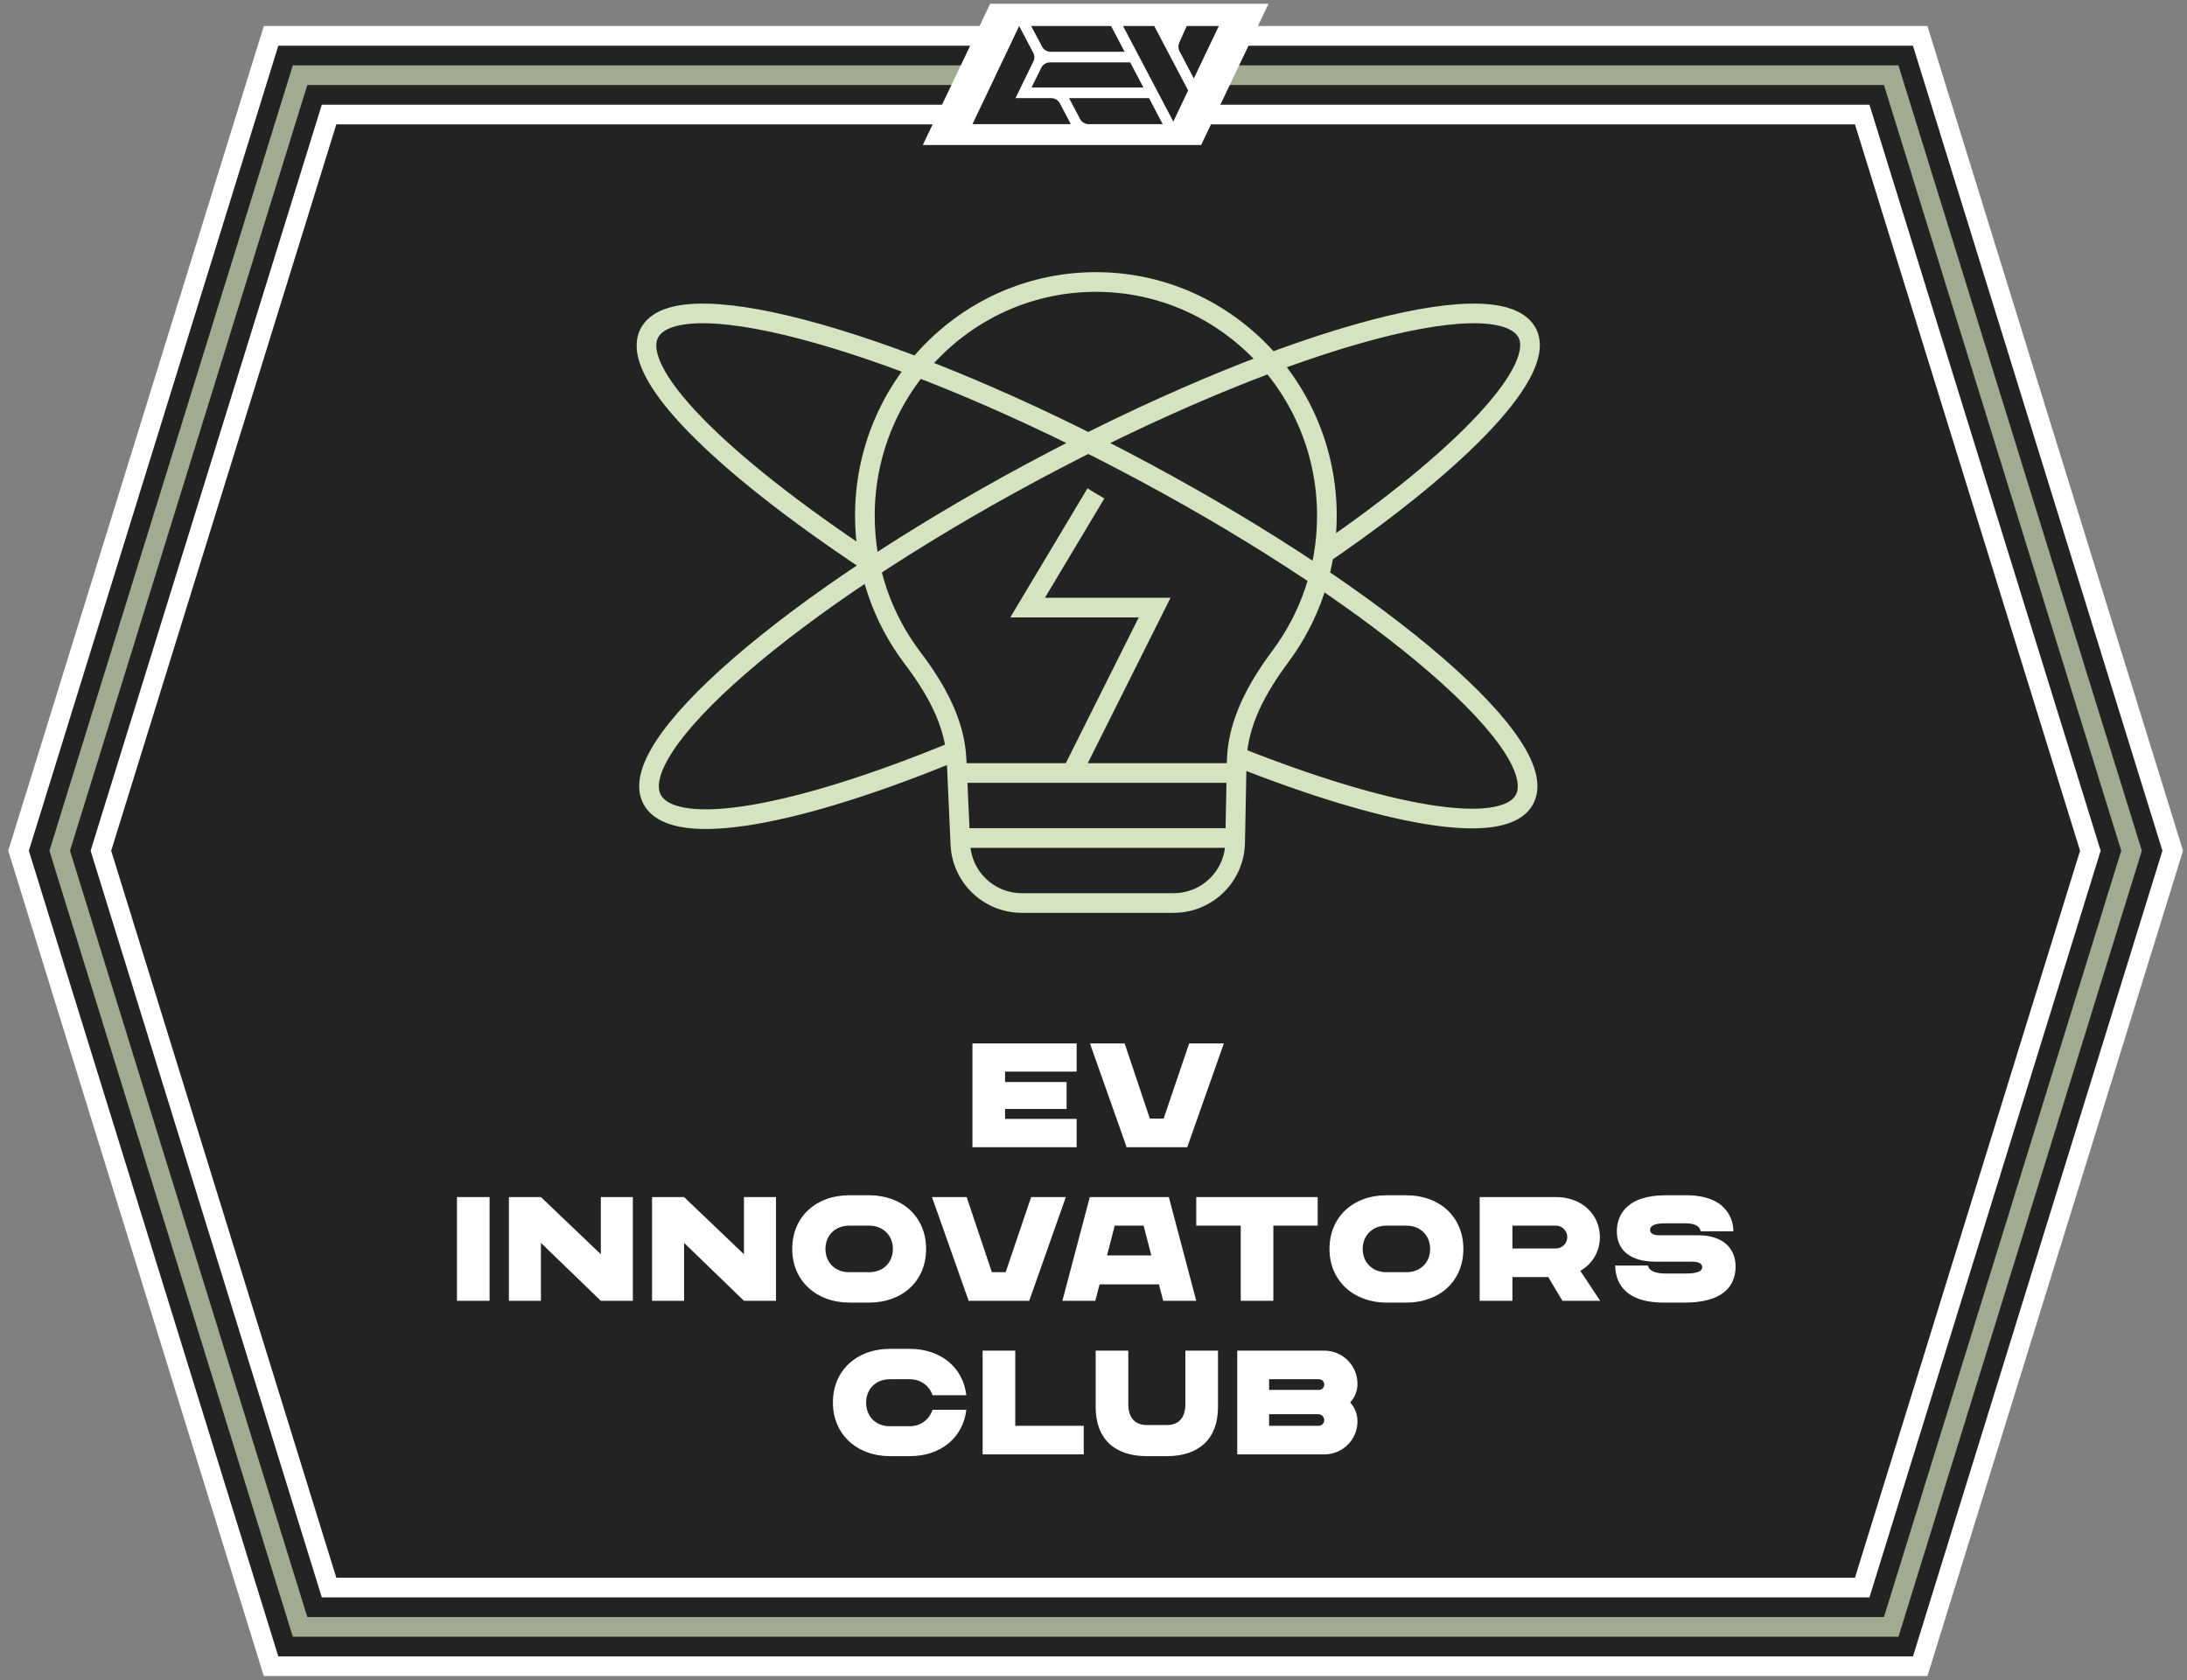
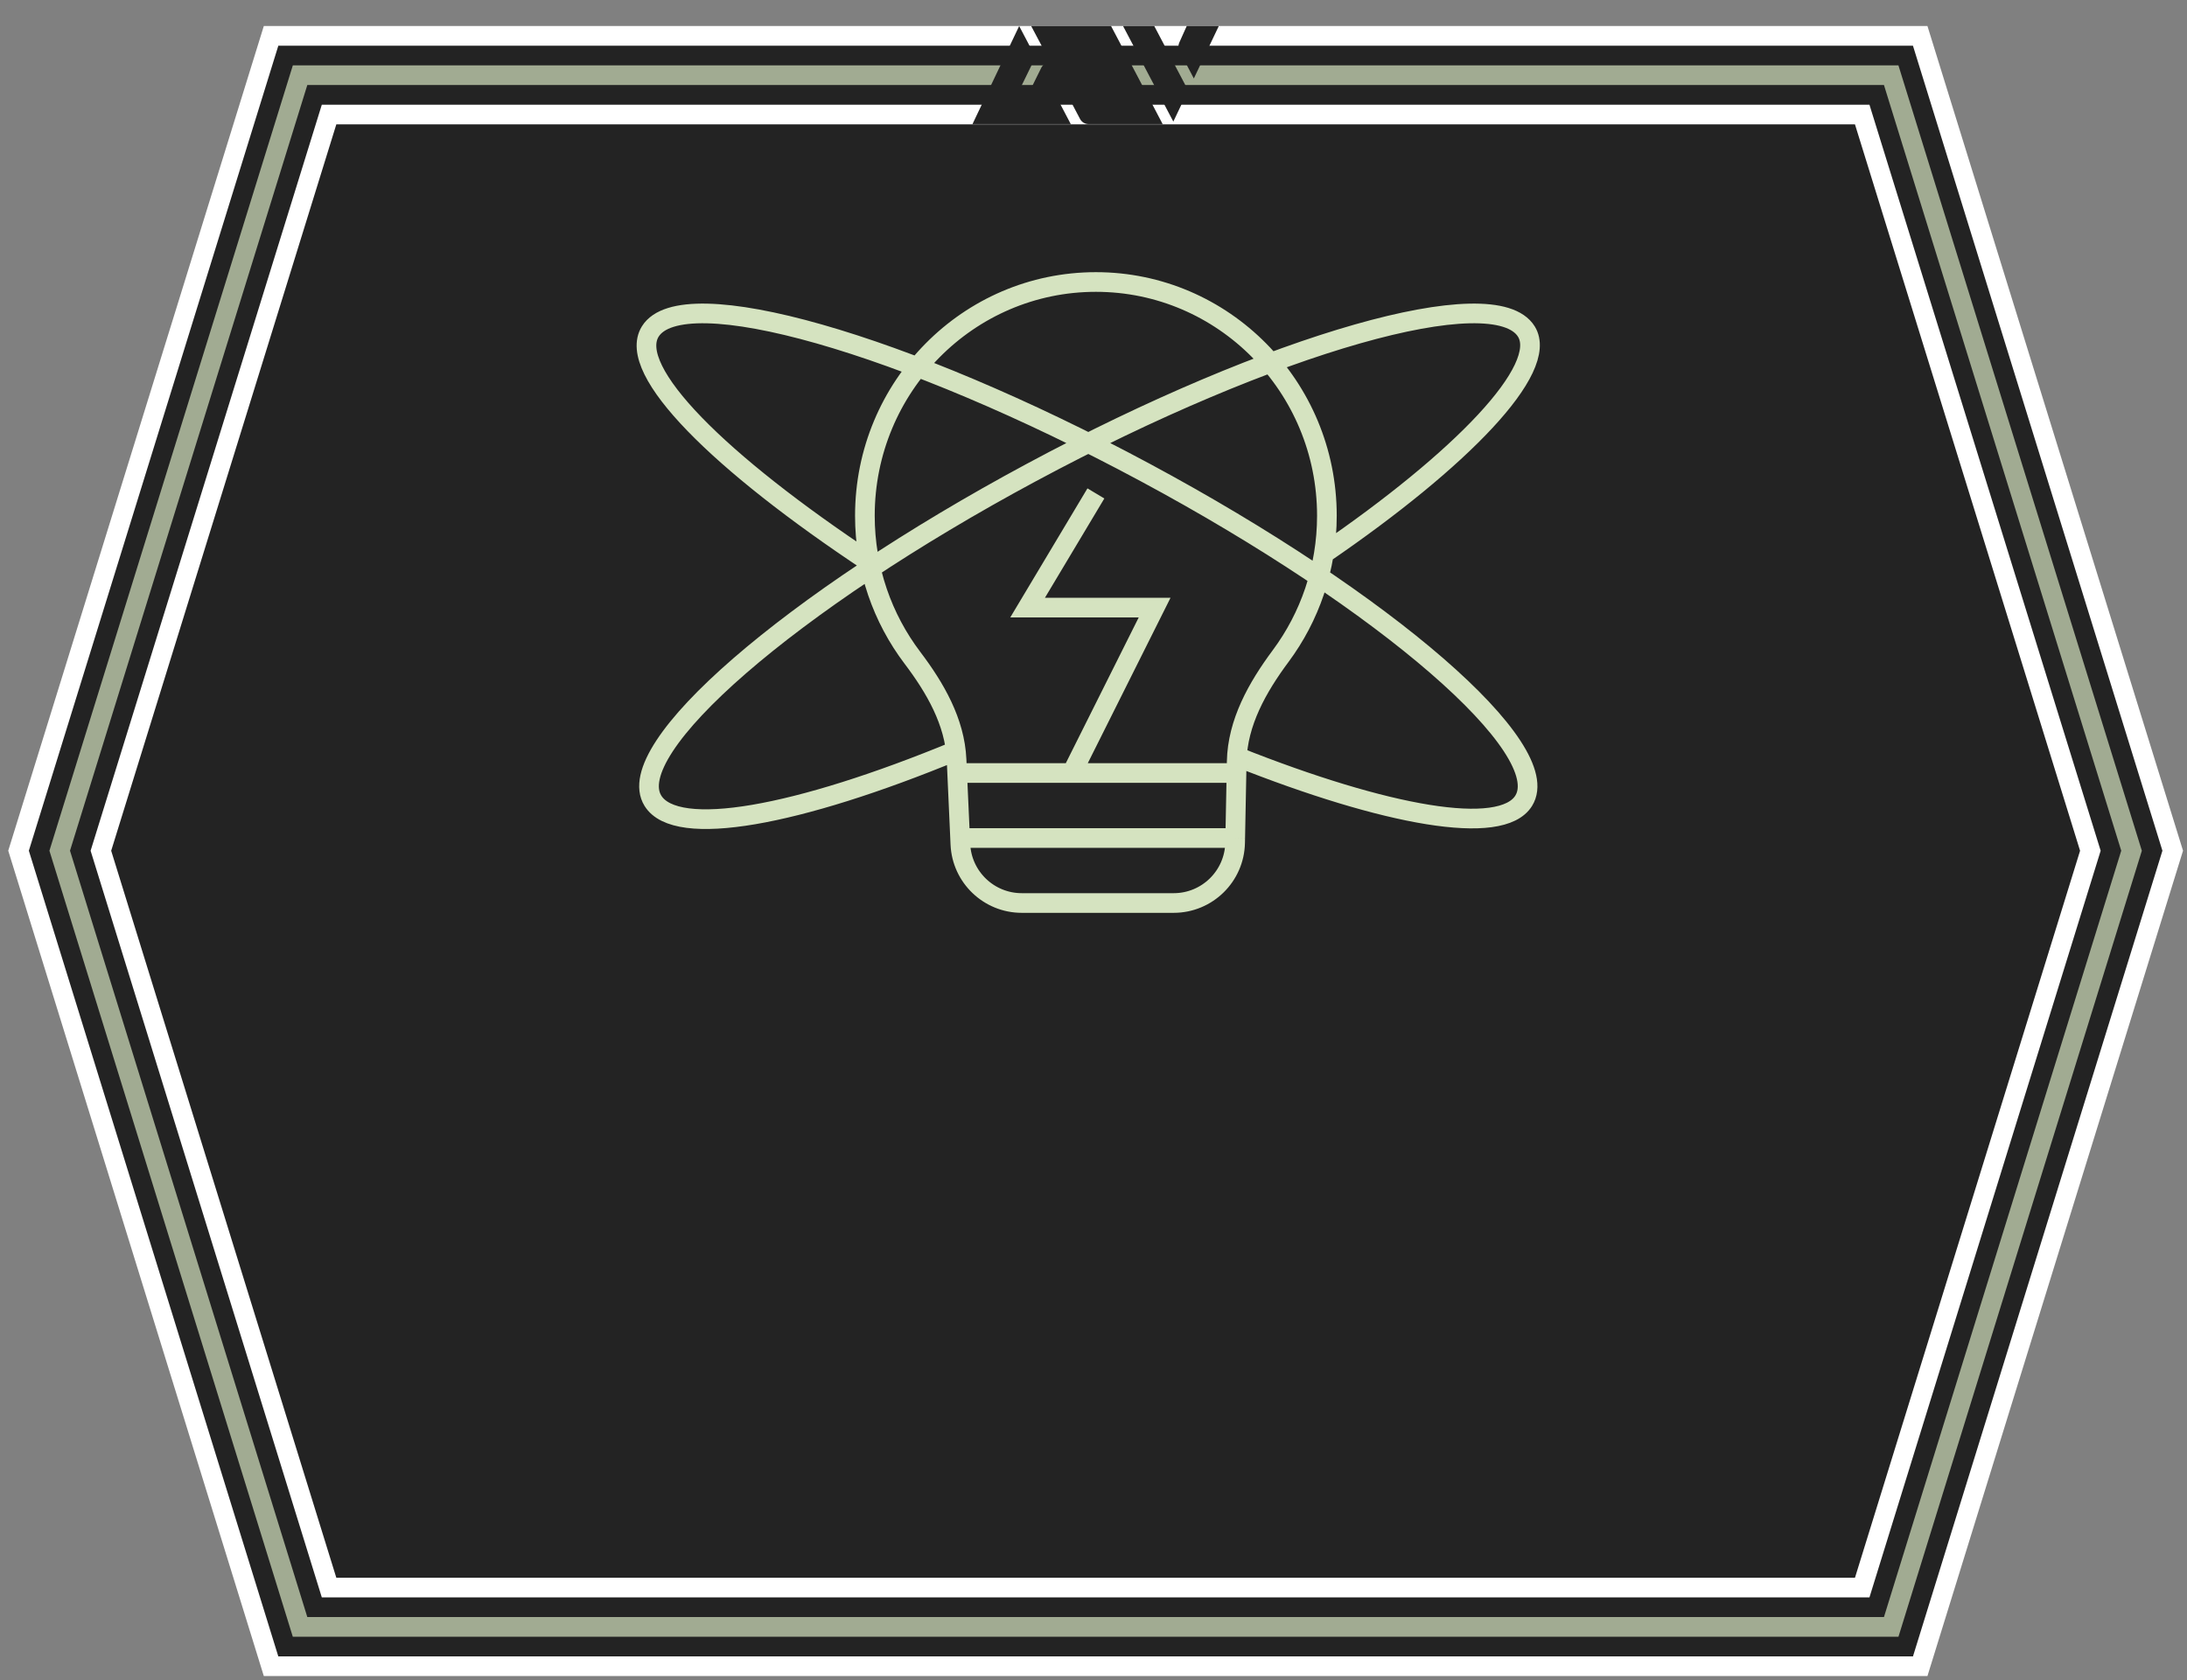
<svg xmlns="http://www.w3.org/2000/svg" fill="none" viewBox="0 0 242 186" height="186" width="242">
  <rect x="0" y="0" width="242" height="186" fill="#808080" stroke="none" />
  <path fill="white" d="M29.192 185.515L0.912 94.161L29.192 2.881H213.279L241.56 94.161L213.279 185.515H29.192Z" />
-   <path fill="#232323" d="M30.795 183.34L3.192 94.163L30.798 5.059H211.675L239.28 94.163L211.678 183.34H30.795Z" />
+   <path fill="#232323" d="M30.795 183.34L3.192 94.163L30.798 5.059H211.675L239.28 94.163L211.678 183.34H30.795" />
  <path fill="#A1AB92" d="M32.4 181.165L5.469 94.164L32.403 7.236H210.069L237.003 94.164L210.072 181.165H32.4Z" />
  <path fill="#232323" d="M34.005 178.986L7.746 94.161L34.005 9.41H208.467L234.723 94.161L208.467 178.986H34.005Z" />
  <path fill="white" d="M35.61 176.811L10.026 94.165L35.61 11.588H206.862L232.446 94.165L206.862 176.811H35.61Z" />
  <path fill="#232323" d="M37.215 13.766H205.259L230.168 94.166L205.259 174.635H37.215L12.303 94.166L37.215 13.766Z" />
-   <path fill="white" d="M109.563 0.422H140.362L132.91 16.05H102.111L109.563 0.422Z" />
  <path fill="#232323" d="M112.366 10.863H116.322C116.519 10.863 116.712 10.915 116.881 11.017C117.049 11.118 117.187 11.263 117.279 11.437L118.488 13.741H107.607L112.775 2.881L114.33 5.838C114.409 5.988 114.451 6.154 114.454 6.323C114.456 6.492 114.419 6.659 114.344 6.811L112.366 10.863ZM124.27 2.881H127.723L131.473 10.011L129.833 13.459L124.27 2.881ZM114.103 2.881H122.943L124.444 5.733H116.252C116.059 5.731 115.869 5.677 115.704 5.577C115.538 5.476 115.403 5.333 115.313 5.162L114.103 2.881ZM116.182 6.907H125.062L126.523 9.688H114.141L115.219 7.506C115.308 7.326 115.445 7.175 115.615 7.069C115.785 6.963 115.982 6.907 116.182 6.907ZM128.654 13.74L127.146 10.863H118.299L119.511 13.167C119.601 13.338 119.736 13.482 119.902 13.583C120.067 13.684 120.257 13.738 120.45 13.74H128.654ZM132.103 8.686L134.865 2.881H131.316L130.487 4.725C130.42 4.874 130.389 5.036 130.394 5.198C130.399 5.361 130.441 5.52 130.517 5.665L132.103 8.686Z" clip-rule="evenodd" fill-rule="evenodd" />
  <path stroke-width="2.176" stroke="#D5E3C0" d="M105.914 85.561L105.846 84.066C105.658 79.891 103.48 76.134 100.958 72.801C97.662 68.444 95.703 62.996 95.703 57.085C95.703 42.796 107.147 31.213 121.265 31.213C135.382 31.213 146.826 42.796 146.826 57.085C146.826 62.915 144.92 68.296 141.705 72.622C139.135 76.08 136.93 79.988 136.846 84.295L136.822 85.561M105.914 85.561L106.238 92.756M105.914 85.561H118.608M136.822 85.561L136.682 92.756M136.822 85.561H118.608M136.682 92.756L136.671 93.281C136.599 96.985 133.576 99.95 129.871 99.95H113.064C109.427 99.95 106.433 97.088 106.269 93.454L106.238 92.756M136.682 92.756H106.238M121.265 54.615L113.708 67.253H127.764L118.608 85.561M146.493 61.273C161.666 50.887 171.453 40.813 168.897 36.694C165.345 30.966 140.829 37.949 114.139 52.292C87.45 66.635 68.695 82.905 72.248 88.633C74.84 92.812 88.191 90.367 105.803 83.092M96.205 62.213C79.667 51.247 69.273 41.015 71.954 36.694C75.507 30.966 100.023 37.949 126.712 52.292C153.401 66.635 172.156 82.905 168.603 88.633C166.124 92.63 153.366 90.317 136.857 83.754" />
-   <path fill="white" d="M119.136 118.614H111.213V119.762H118.021V122.748H111.213V123.847H119.136V126.98H107.604V115.497H119.136V118.614ZM131.583 115.497H135.422L131.37 126.98H124.628V126.866L120.608 115.497H124.447L127.236 123.814H128.762L131.583 115.497ZM50.565 143.98V132.497H54.174V143.98H50.565ZM66.483 132.497H70.026V143.98H66.483L59.855 137.566V143.98H56.311V132.497H59.855L66.483 138.829V132.497ZM82.322 132.497H85.866V143.98H82.322L75.695 137.566V143.98H72.151V132.497H75.695L82.322 138.829V132.497ZM96.177 132.3C99.852 132.3 102.477 134.695 102.477 138.239C102.477 141.799 99.852 144.177 96.177 144.177H93.962C90.37 144.177 87.663 141.799 87.663 138.239C87.663 134.695 90.288 132.3 93.962 132.3H96.177ZM96.177 140.814C97.736 140.814 98.802 139.732 98.802 138.239C98.802 136.762 97.736 135.663 96.177 135.663H93.962C92.404 135.663 91.338 136.762 91.338 138.239C91.338 139.732 92.404 140.814 93.962 140.814H96.177ZM114.102 132.497H117.94L113.888 143.98H107.146V143.866L103.127 132.497H106.965L109.754 140.814H111.28L114.102 132.497ZM128.712 143.98L128.236 142.16H121.674L121.198 143.98H117.557L120.591 132.497H129.335L132.37 143.98H128.712ZM122.494 138.961H127.4L126.546 135.663H123.348L122.494 138.961ZM145.806 132.497V135.663H140.901V143.98H137.292V135.663H132.37V132.497H145.806ZM155.627 132.3C159.302 132.3 161.927 134.695 161.927 138.239C161.927 141.799 159.302 144.177 155.627 144.177H153.413C149.82 144.177 147.113 141.799 147.113 138.239C147.113 134.695 149.738 132.3 153.413 132.3H155.627ZM155.627 140.814C157.186 140.814 158.252 139.732 158.252 138.239C158.252 136.762 157.186 135.663 155.627 135.663H153.413C151.854 135.663 150.788 136.762 150.788 138.239C150.788 139.732 151.854 140.814 153.413 140.814H155.627ZM163.73 143.98V132.497H172.162C175.098 132.497 177.034 134.482 177.034 136.926C177.034 138.501 176.23 139.879 174.869 140.667L177.067 143.98H172.884L171.325 141.356H167.355V143.98H163.73ZM167.355 138.189H172.162C172.851 138.189 173.425 137.632 173.425 136.926C173.425 136.221 172.851 135.663 172.162 135.663H167.355V138.189ZM187.917 136.729C190.641 136.729 192.051 138.157 192.051 140.191C192.051 142.553 190.378 144.161 186.523 144.177H184.079C179.485 144.177 178.731 141.618 178.731 140.076H182.356C182.455 140.65 183.144 140.962 184.308 140.962H186.523C187.819 140.962 188.36 140.699 188.36 140.257C188.36 139.928 188.081 139.65 187.245 139.65H183.209C180.355 139.65 178.911 138.337 178.911 136.303C178.911 134.302 180.207 132.317 184.259 132.3H186.589C191.231 132.3 191.805 135.171 191.805 136.287H188.18C188.114 135.811 187.671 135.401 186.49 135.401H184.259C182.897 135.401 182.586 135.778 182.586 136.122C182.586 136.467 182.865 136.729 183.603 136.729H187.917ZM100.679 157.864C101.926 157.864 102.861 157.06 103.189 156.043H106.929C106.568 159.143 104.075 161.177 100.679 161.177H98.464C94.871 161.177 92.165 158.799 92.165 155.239C92.165 151.695 94.79 149.3 98.464 149.3H100.679C104.075 149.3 106.568 151.334 106.929 154.435H103.189C102.861 153.434 101.926 152.663 100.679 152.663H98.464C96.906 152.663 95.839 153.762 95.839 155.239C95.839 156.781 96.906 157.864 98.464 157.864H100.679ZM112.342 157.814H119.921V160.98H108.733V149.497H112.342V157.814ZM126.9 161.177C123.39 161.177 121.241 159.307 121.241 155.747V149.497H124.85V155.452C124.85 156.666 125.391 157.732 126.9 157.732H129.115C130.641 157.732 131.166 156.666 131.166 155.452V149.497H134.775V155.747C134.775 159.307 132.626 161.177 129.115 161.177H126.9ZM150.209 153.172C150.209 153.976 149.913 154.681 149.405 155.222C149.913 155.796 150.209 156.518 150.209 157.322C150.209 159.356 148.568 160.98 146.534 160.98H136.904V149.497H146.534C148.568 149.497 150.209 151.137 150.209 153.172ZM140.431 152.663V153.844H145.96C146.255 153.844 146.534 153.582 146.534 153.254C146.534 152.926 146.271 152.663 145.96 152.663H140.431ZM145.911 157.814C146.255 157.814 146.534 157.535 146.534 157.175C146.534 156.879 146.271 156.535 145.894 156.535H140.431V157.814H145.911Z" />
</svg>